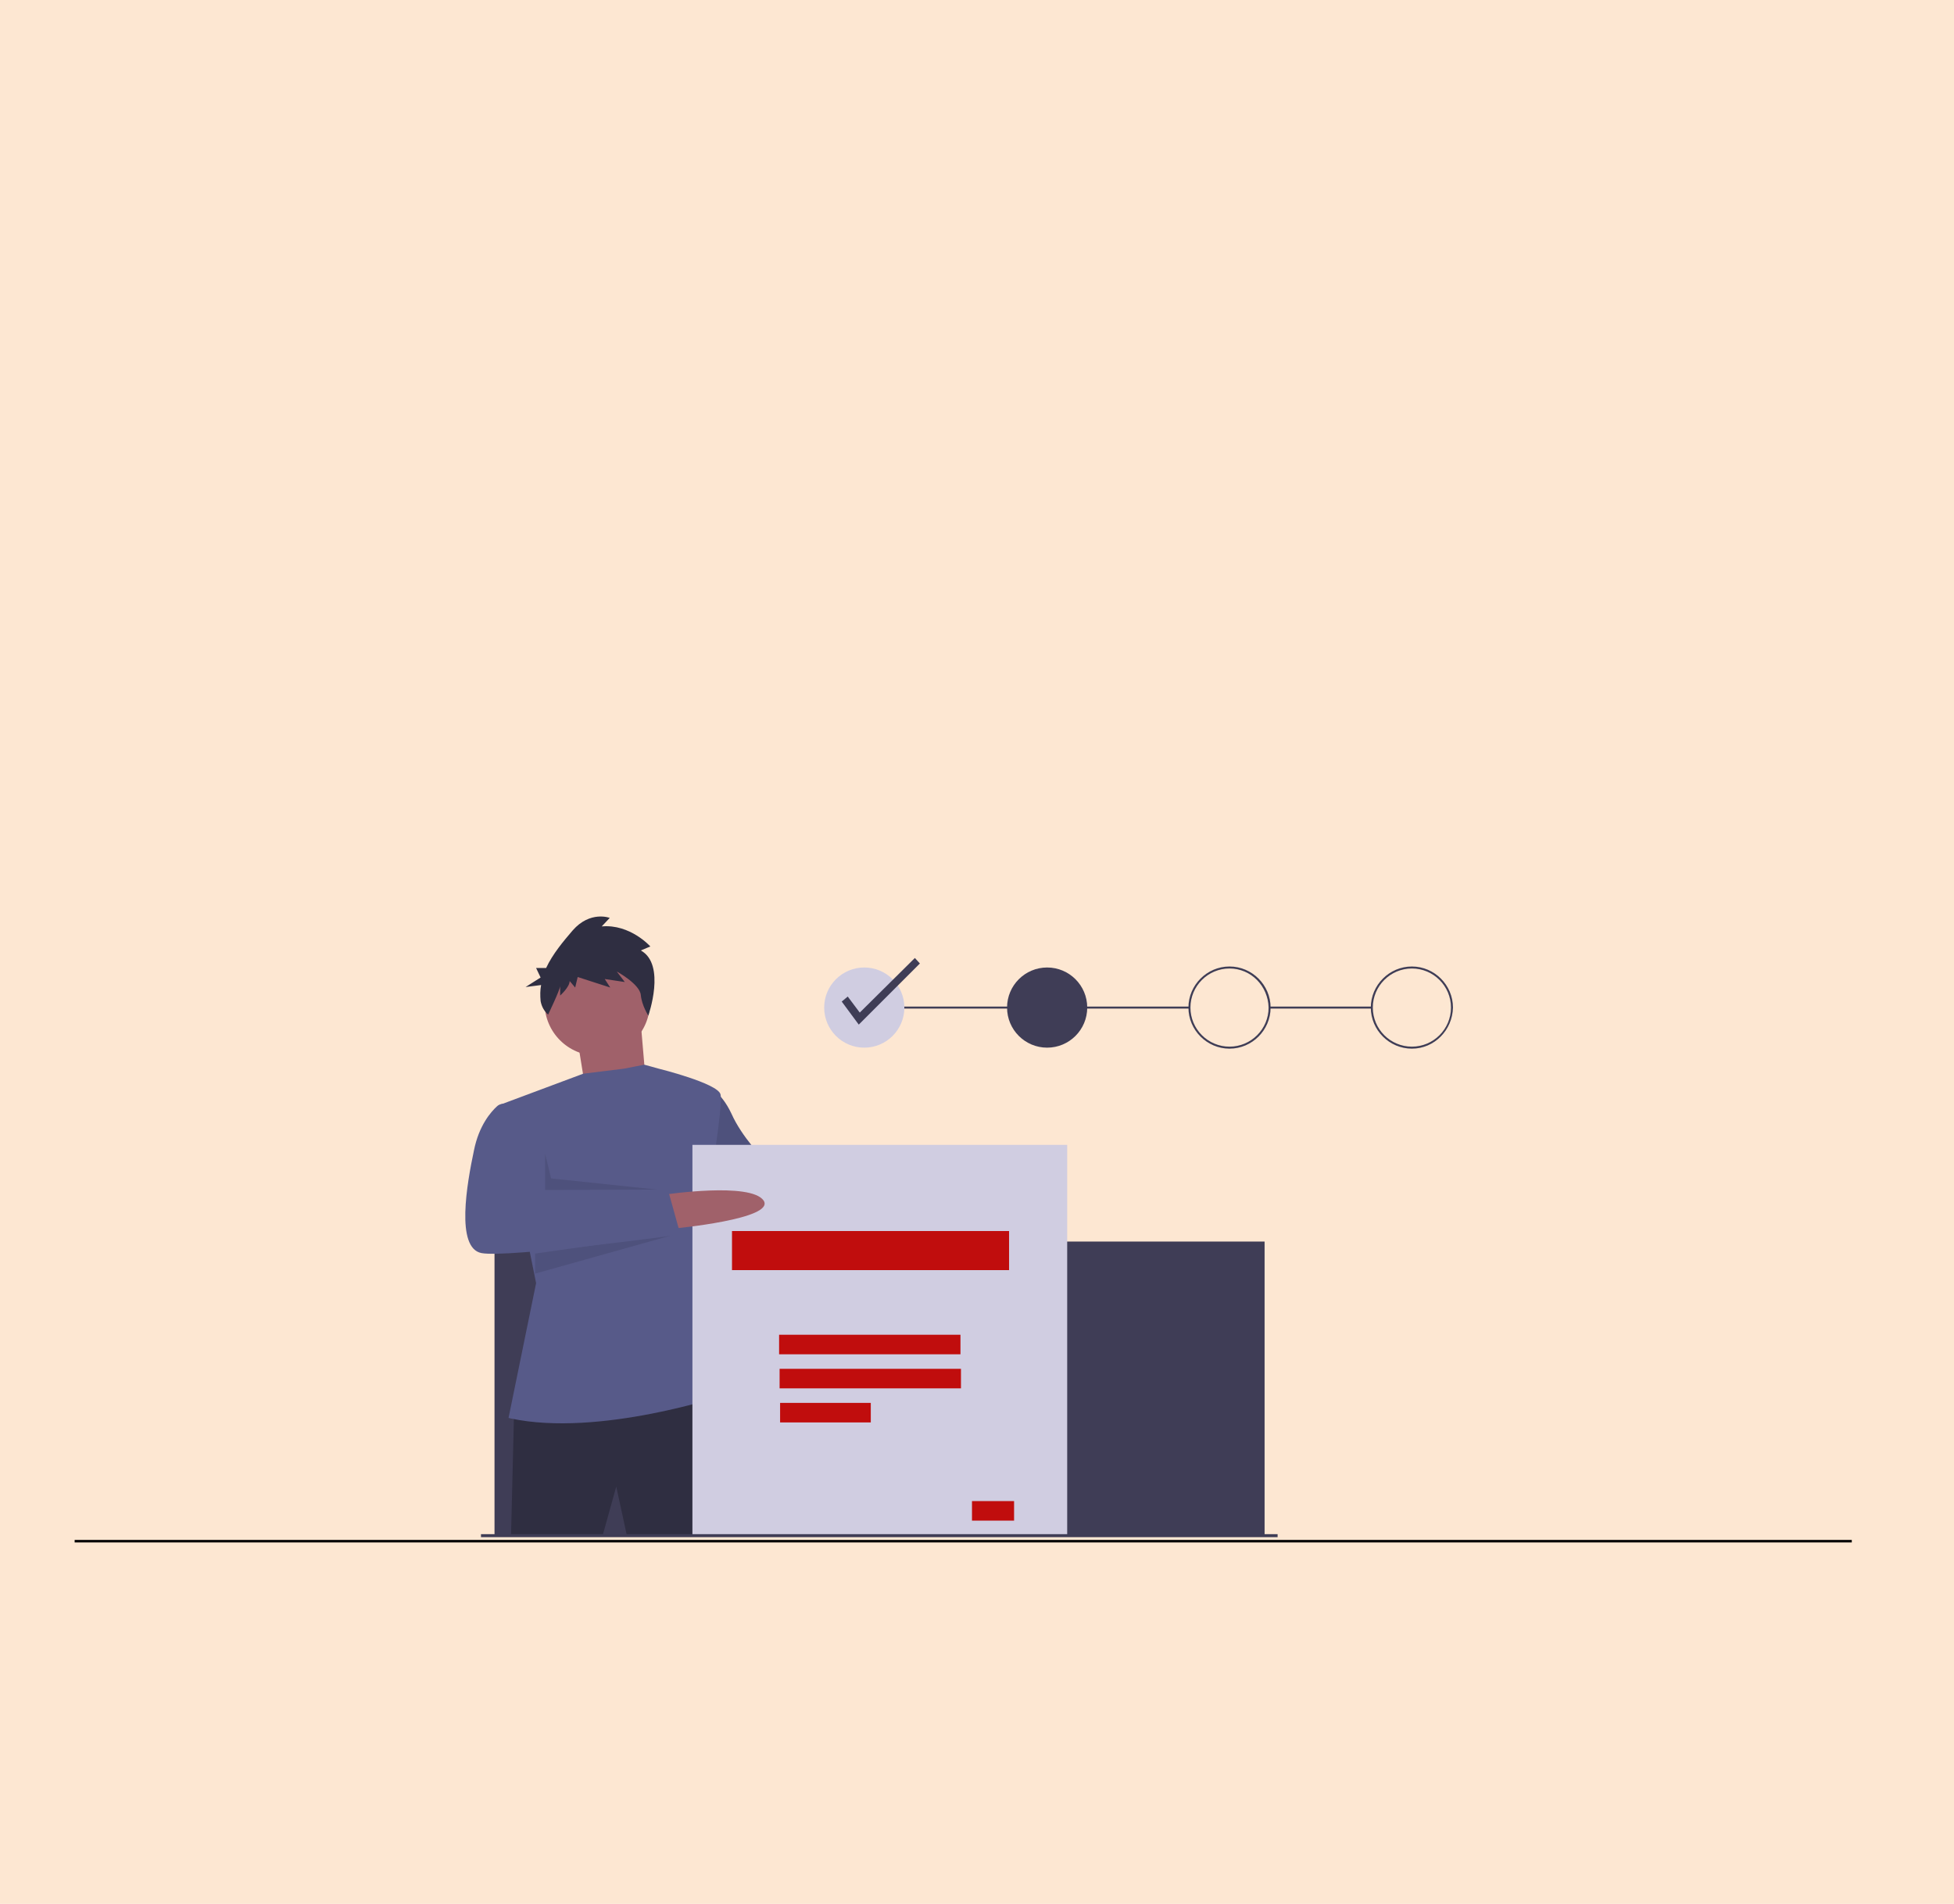
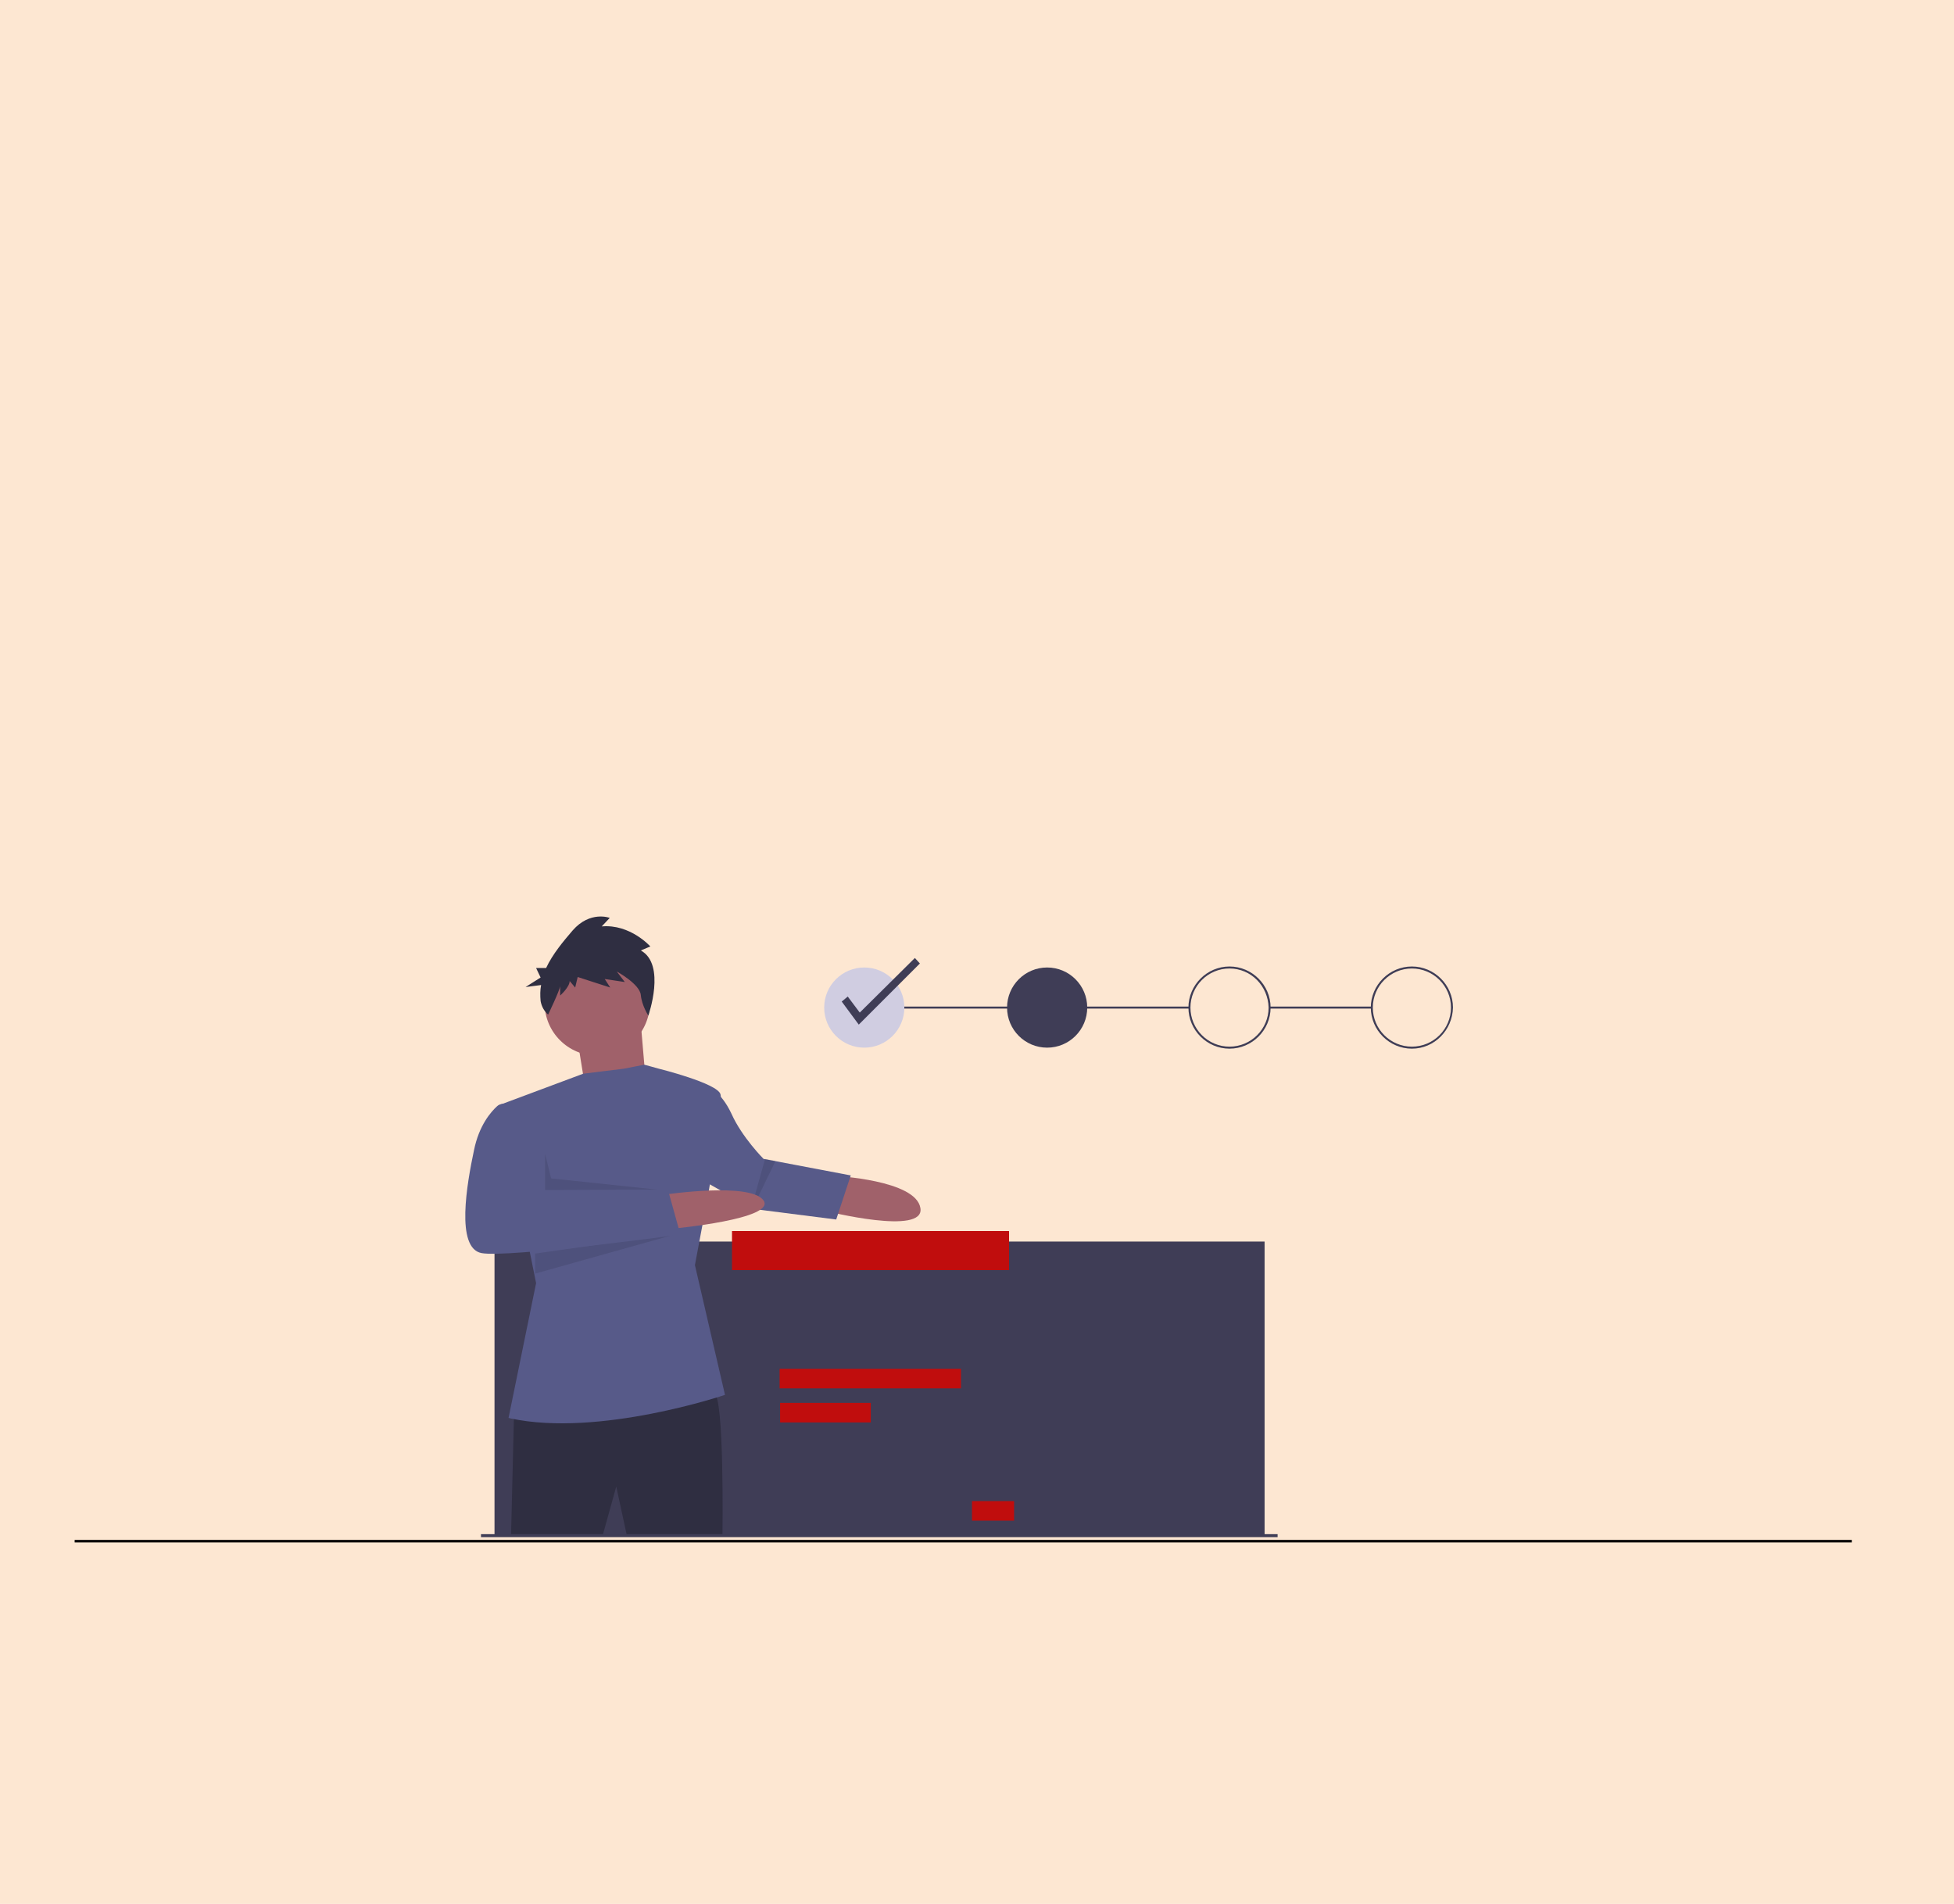
<svg xmlns="http://www.w3.org/2000/svg" version="1.1" id="Layer_1" x="0px" y="0px" viewBox="0 0 390 380" style="enable-background:new 0 0 390 380;" xml:space="preserve">
  <style type="text/css">
	.st0{opacity:0.2;fill:#F6881F;enable-background:new    ;}
	.st1{fill:none;stroke:#000000;stroke-width:0.5;stroke-miterlimit:10;}
	.st2{fill:#A0616A;}
	.st3{fill:#575A89;}
	.st4{opacity:0.1;enable-background:new    ;}
	.st5{fill:#3F3D56;}
	.st6{fill:#2F2E41;}
	.st7{fill:#D0CDE1;}
	.st8{fill:#C00D0D;}
</style>
  <rect class="st0" width="390" height="380" />
  <line class="st1" x1="14.9" y1="307.6" x2="369.6" y2="307.6" />
  <path class="st2" d="M166.6,234.7c0,0,16.2,0.8,17.1,6.4c1,5.6-18.9,0.6-18.9,0.6L166.6,234.7z" />
  <path class="st3" d="M141.1,216.8c0,0,2.7,0.8,4.9,5.5c2.1,4.7,6.4,9,6.4,9l17.4,3.3l-2.9,8.8l-16.5-2.1l-10.3-5.8L141.1,216.8z" />
-   <path class="st4" d="M141.1,216.8c0,0,2.7,0.8,4.9,5.5c2.1,4.7,6.4,9,6.4,9l17.4,3.3l-2.9,8.8l-16.5-2.1l-10.3-5.8L141.1,216.8z" />
  <rect x="253.3" y="200.9" class="st5" width="20.5" height="0.4" />
  <rect x="172.5" y="200.9" class="st5" width="64.9" height="0.4" />
  <rect x="98.7" y="247.8" class="st5" width="153.7" height="58.6" />
  <polygon class="st2" points="115.3,207.8 117.1,218.9 129.2,219.5 127.8,203.1 " />
  <path class="st6" d="M102.6,281.9l-0.6,24.5h18.3l2.7-9.7l2.1,9.7h19.1c0,0,0.4-28.1-1.7-28.3C140.4,278,102.6,281.9,102.6,281.9z" />
  <circle class="st2" cx="119.2" cy="200.2" r="10.5" />
  <path class="st3" d="M101.5,283l5.5-26.9l-7.2-35.6l16.6-6.2l8.1-1l4.1-0.8l2.9,0.8c0,0,11.7,2.9,12.3,5.1  c0.6,2.1-2.4,19.7-2.4,19.7l-2.7,14.4l6,25.9c0,0-25.1,8.5-42.8,4.7L101.5,283L101.5,283z" />
  <polygon class="st4" points="108.8,230.3 108.8,237.5 131.8,237.5 110,235.2 " />
  <polygon class="st4" points="106.8,250.2 135.7,246.1 106.8,254.2 " />
  <polygon class="st4" points="152.7,231.3 149.6,242.4 154.8,231.7 " />
  <path class="st6" d="M127.9,189.7l1.9-0.8c0,0-4-4.5-9.7-4l1.6-1.7c0,0-3.9-1.5-7.4,2.5c-1.8,2.1-4,4.7-5.3,7.5h-2l0.9,1.9l-3,1.9  l3.1-0.4c-0.2,1-0.2,2.1-0.1,3.2c0.2,1.1,0.7,2,1.5,2.7l0,0c0,0,2.4-5,2.4-5.7v1.9c0,0,1.9-1.7,1.9-2.9l1.1,1.3l0.5-2.1l6.5,2.1  l-1.1-1.7l4,0.6l-1.6-2.1c0,0,4.6,2.5,4.8,4.7c0.2,2.1,1.5,4.1,1.5,4.1S133,192.5,127.9,189.7z" />
-   <rect x="138.2" y="228.5" class="st7" width="74.8" height="78.1" />
  <rect x="146.1" y="245.7" class="st8" width="55.3" height="7.8" />
-   <rect x="155.5" y="266.4" class="st8" width="36.2" height="3.9" />
  <rect x="155.6" y="273.2" class="st8" width="36.2" height="3.9" />
  <rect x="155.7" y="280" class="st8" width="18.1" height="3.9" />
  <rect x="194" y="299.6" class="st8" width="8.4" height="3.9" />
  <path class="st2" d="M132.9,238.4c0,0,16.9-2.5,19.5,1.2c2.5,3.7-17.9,5.6-17.9,5.6L132.9,238.4z" />
  <path class="st3" d="M101.7,220.3h-1.2c-0.5,0-1,0.2-1.3,0.5c-1.2,1.1-3.6,3.8-4.6,8.8c-1.4,6.6-3.7,19.5,1.5,20.5  c5.3,1,39.7-3.7,39.7-3.7l-2.5-9l-24.9,0.2c0,0,0.4-4.3-0.4-7C107.2,227.9,101.7,220.3,101.7,220.3z" />
  <circle class="st7" cx="172.5" cy="201.1" r="8" />
  <circle class="st5" cx="209" cy="201.1" r="8" />
  <path class="st5" d="M245.4,209.3c-4.5,0-8.2-3.7-8.2-8.2c0-4.5,3.7-8.2,8.2-8.2s8.2,3.7,8.2,8.2  C253.6,205.6,249.9,209.3,245.4,209.3z M245.4,193.3c-4.3,0-7.8,3.5-7.8,7.8c0,4.3,3.5,7.8,7.8,7.8s7.8-3.5,7.8-7.8  C253.1,196.8,249.7,193.3,245.4,193.3L245.4,193.3z" />
  <path class="st5" d="M281.8,209.3c-4.5,0-8.2-3.7-8.2-8.2c0-4.5,3.7-8.2,8.2-8.2c4.5,0,8.2,3.7,8.2,8.2  C289.9,205.6,286.3,209.3,281.8,209.3z M281.8,193.3c-4.3,0-7.8,3.5-7.8,7.8c0,4.3,3.5,7.8,7.8,7.8s7.8-3.5,7.8-7.8  C289.6,196.8,286.1,193.3,281.8,193.3L281.8,193.3z" />
  <polygon class="st5" points="171.4,204.5 168,199.9 169.2,198.9 171.6,202.1 182.6,191.2 183.6,192.3 " />
  <rect x="96" y="306.2" class="st5" width="159" height="0.6" />
</svg>